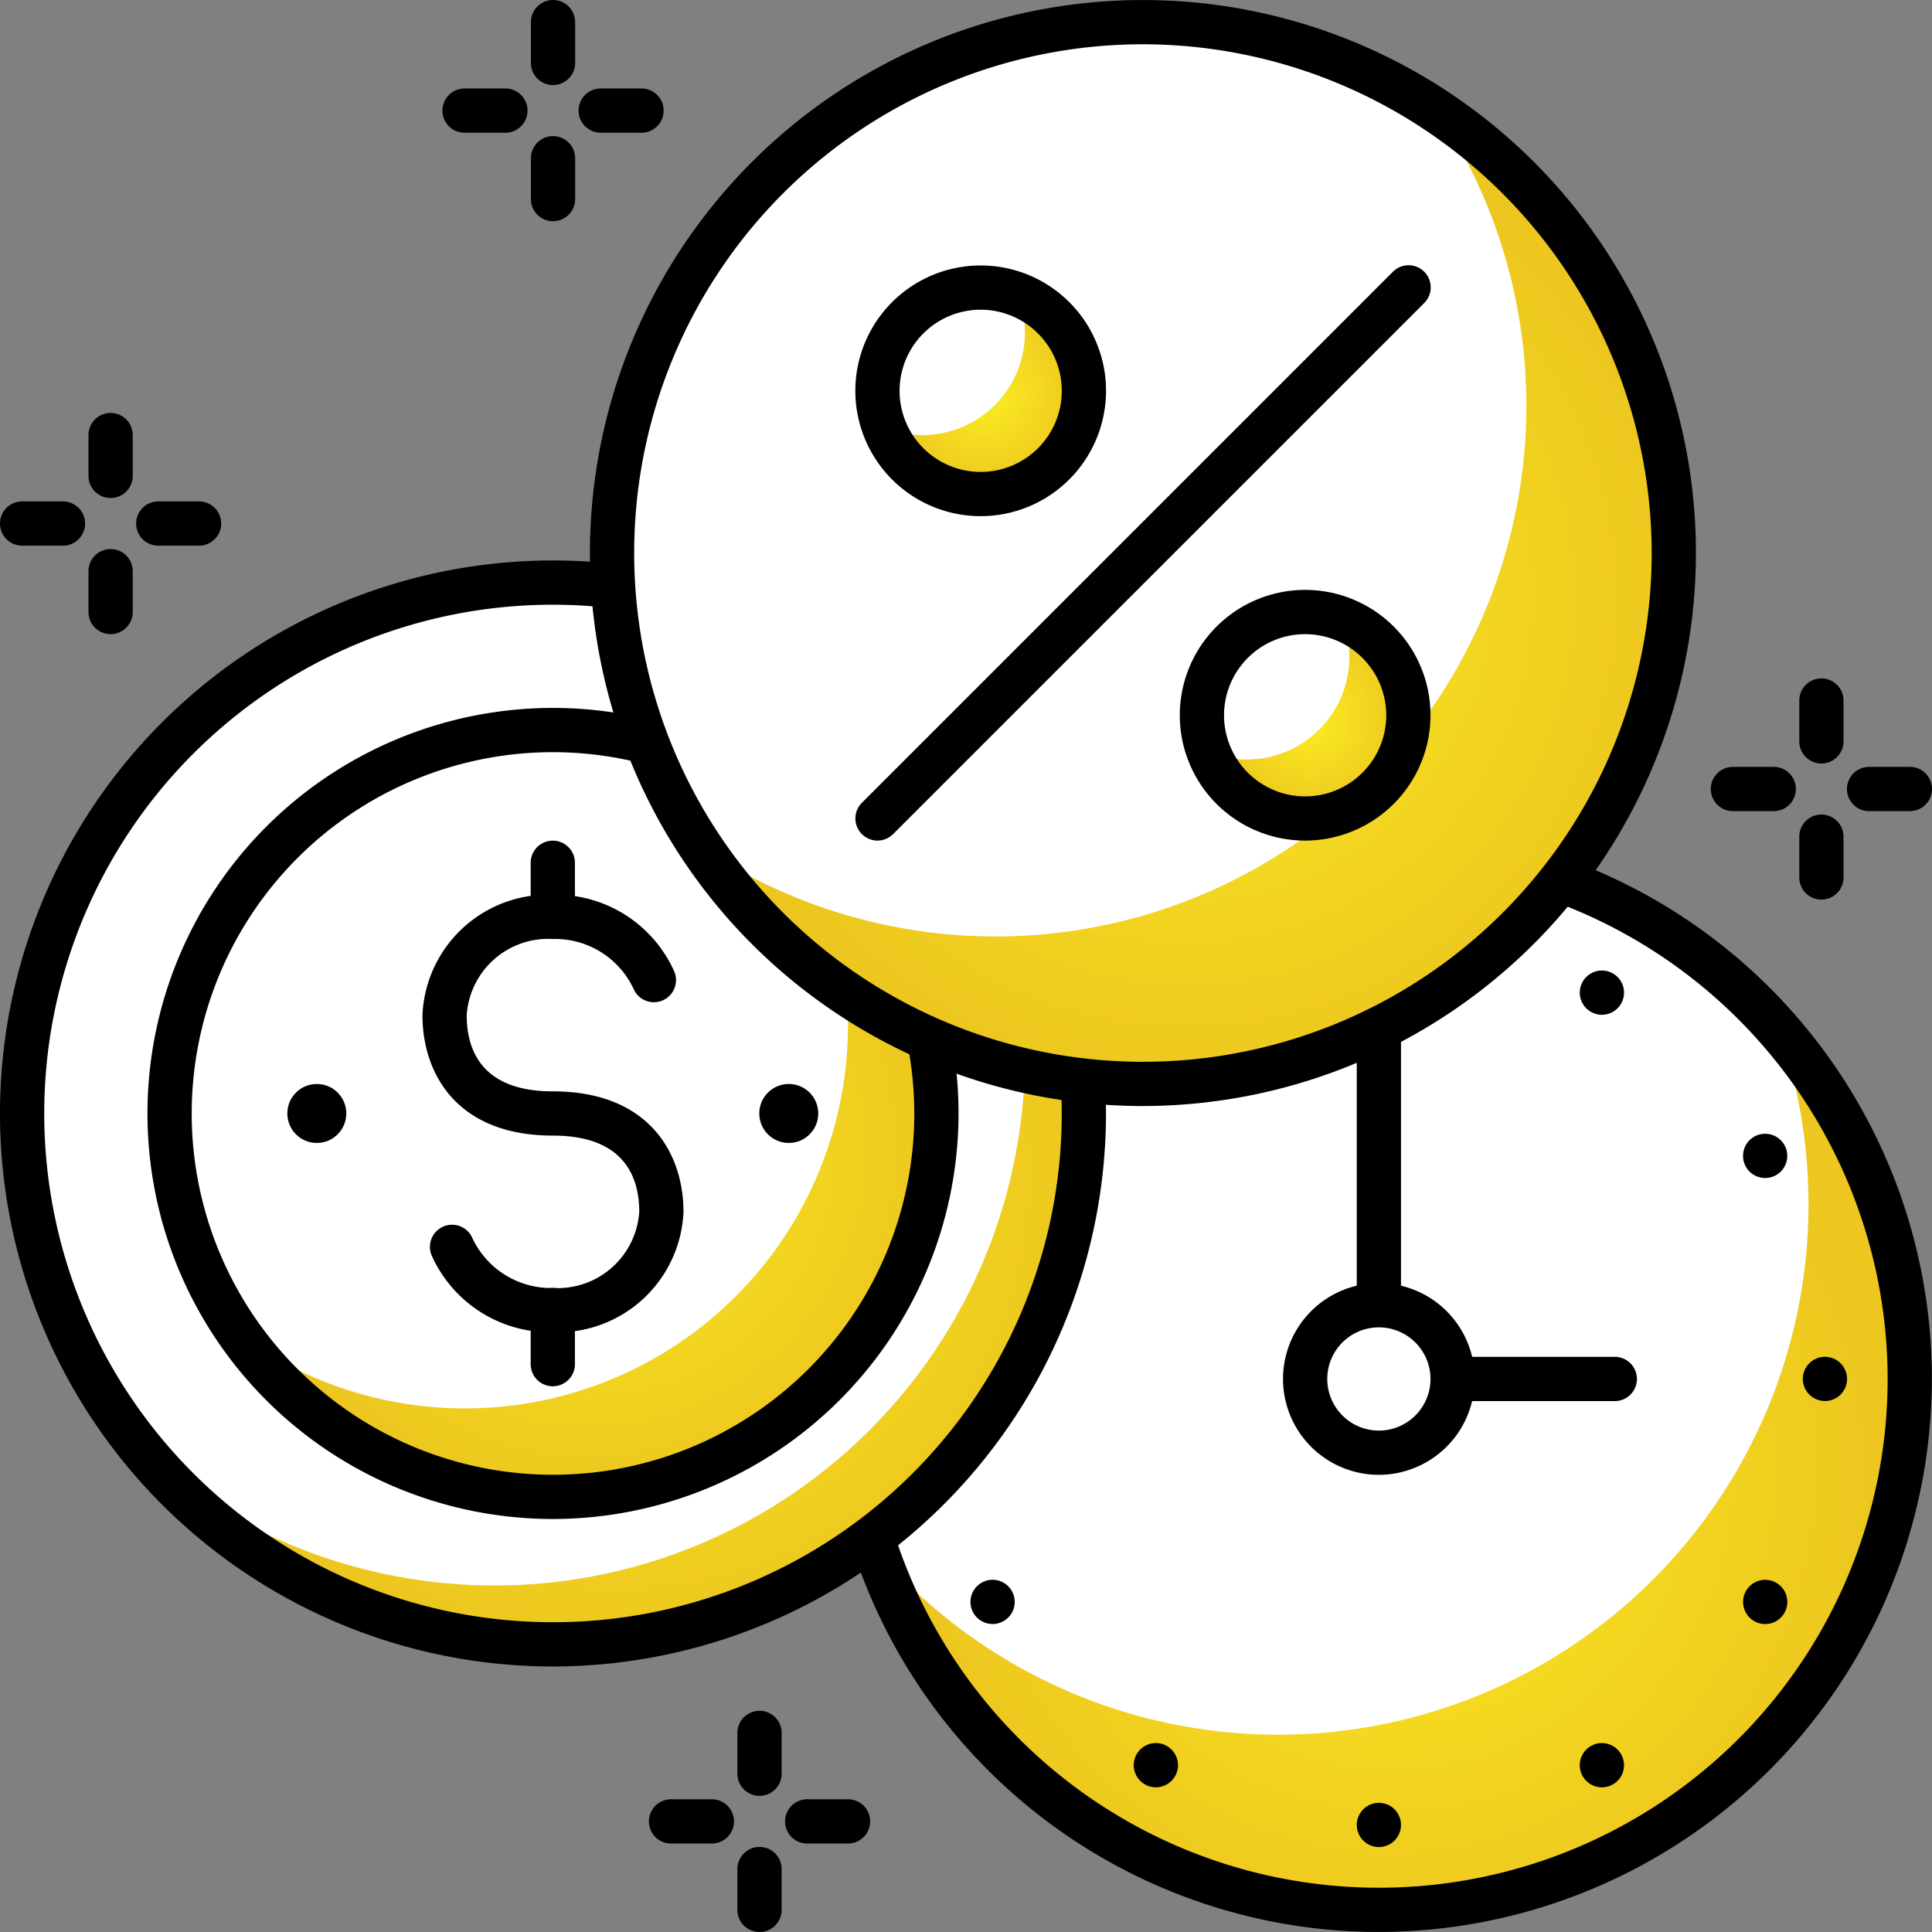
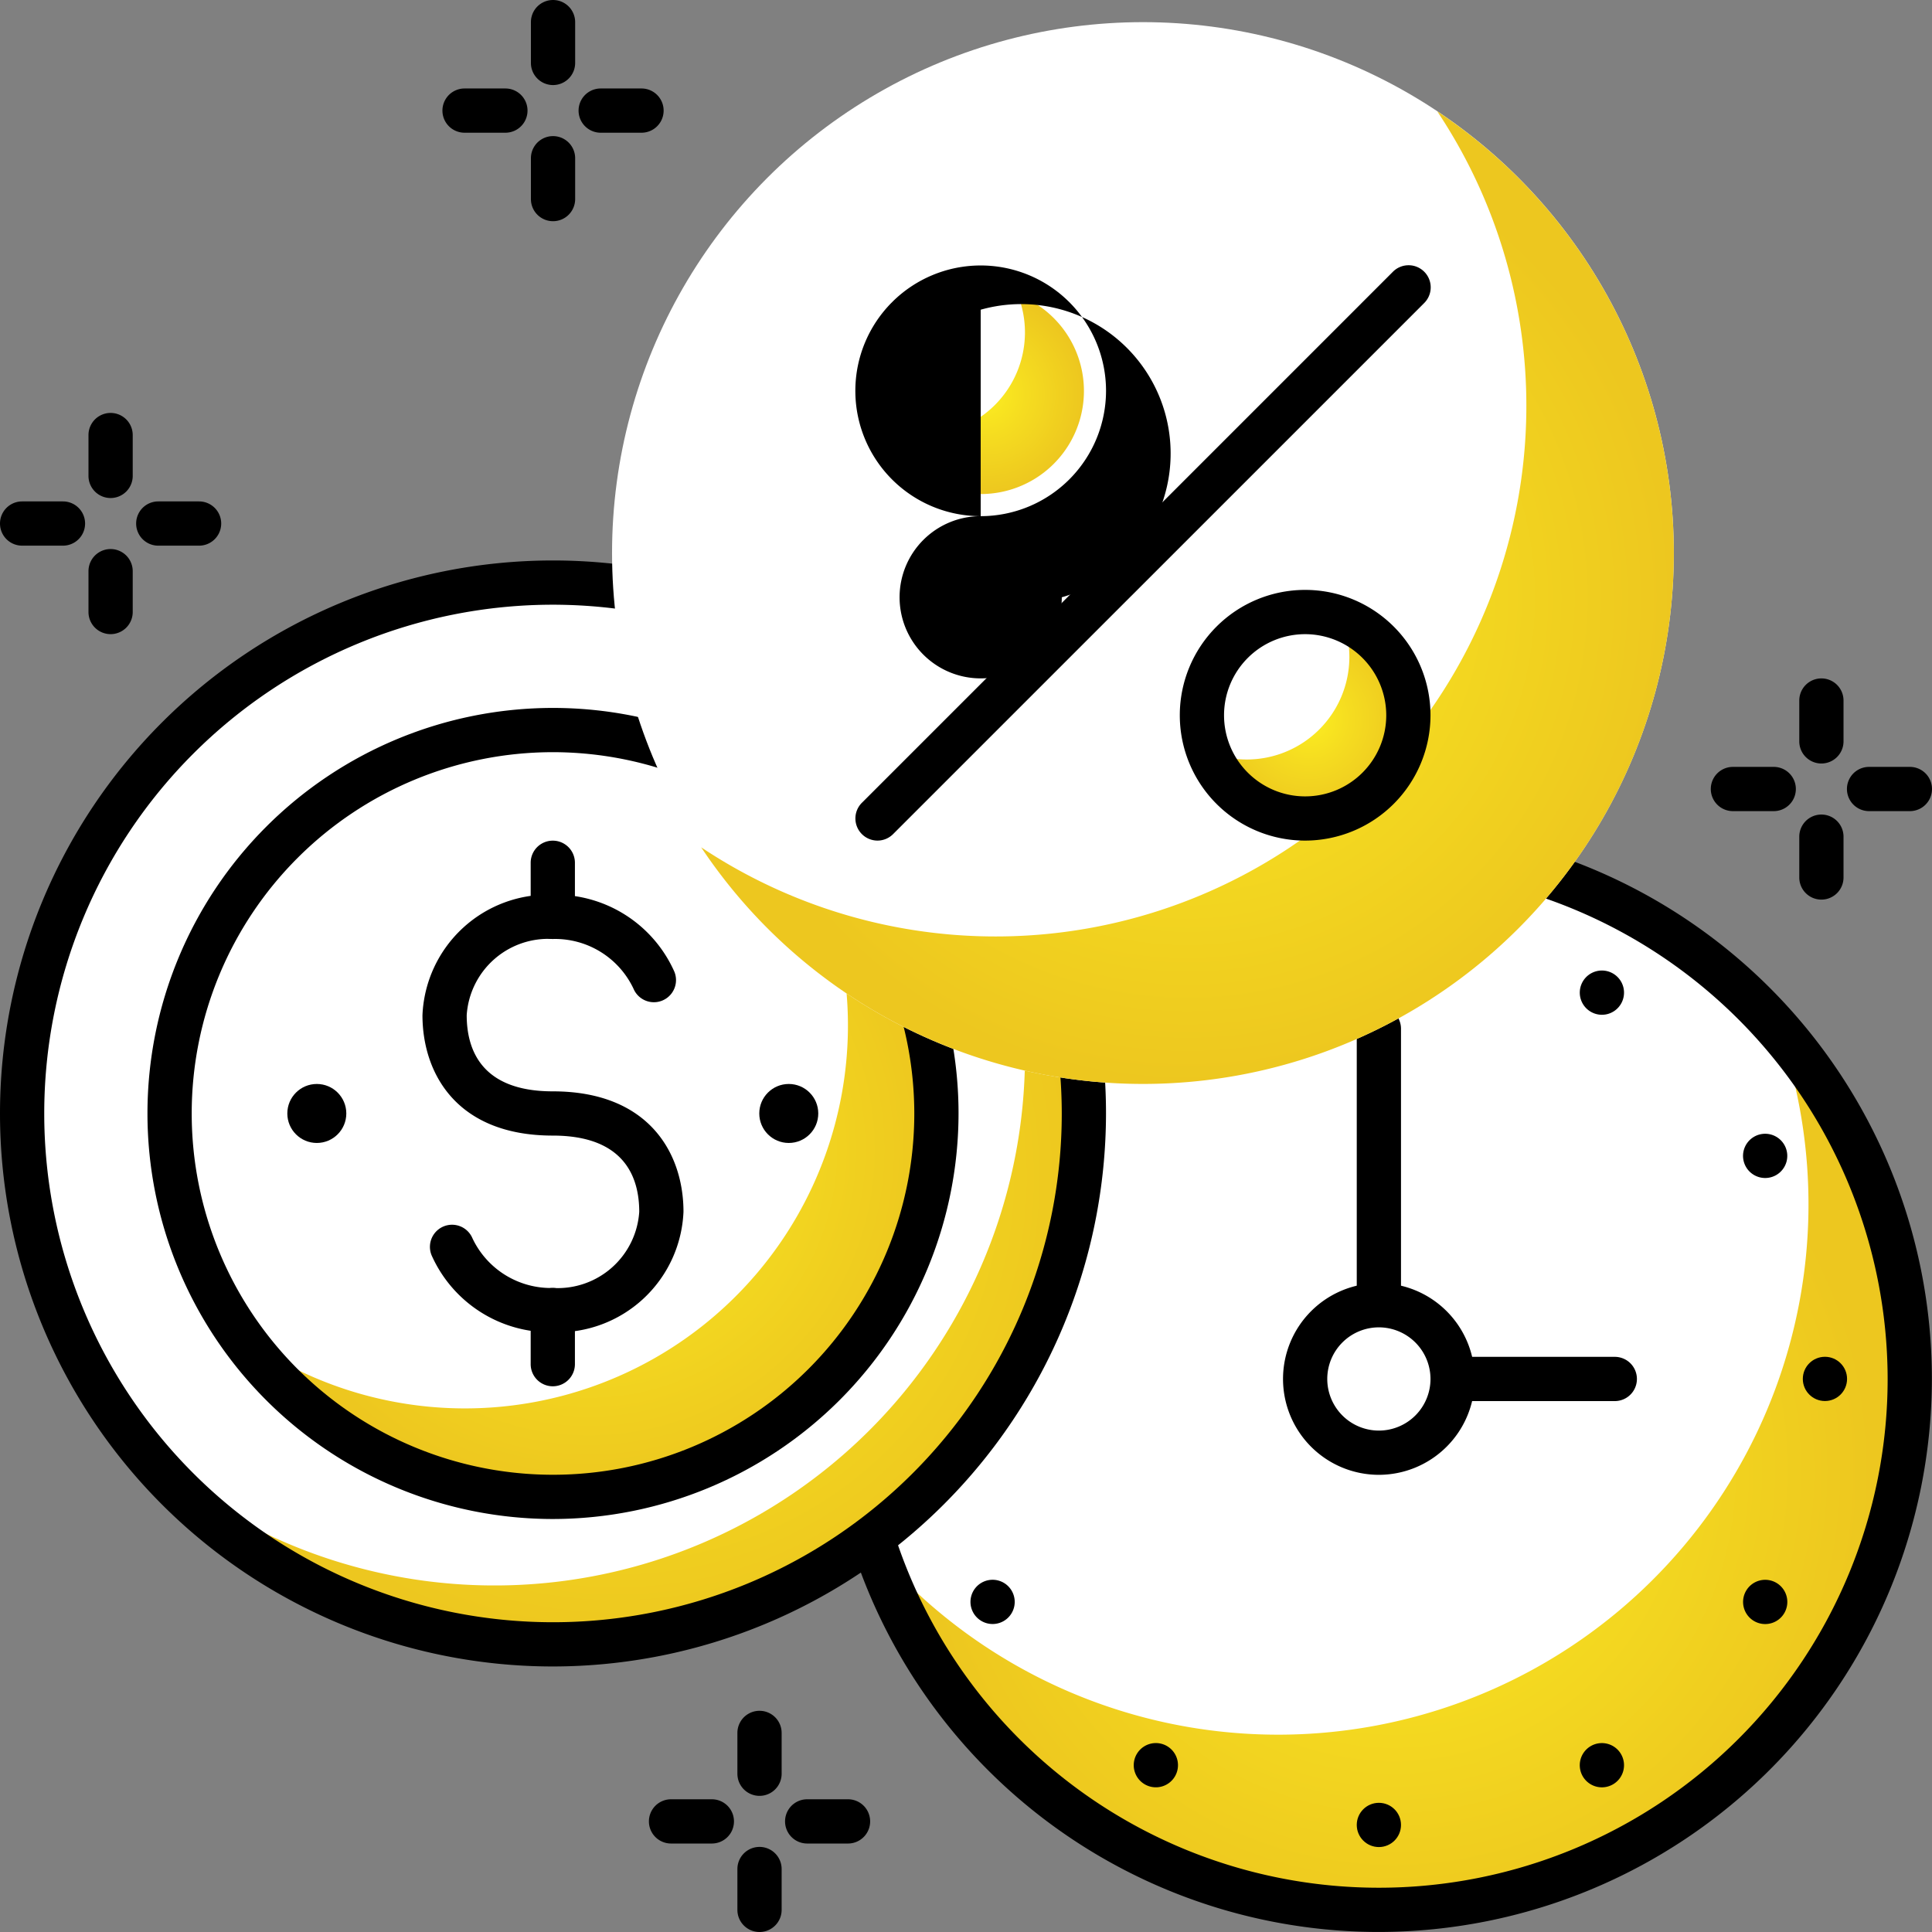
<svg xmlns="http://www.w3.org/2000/svg" xmlns:xlink="http://www.w3.org/1999/xlink" width="65.506" height="65.506" viewBox="0 0 65.506 65.506">
  <rect x="0" y="0" width="65.506" height="65.506" fill="#808080" stroke="none" />
  <defs>
    <style>.cls-1{fill:#fff;}.cls-2{fill:url(#radial-gradient);}.cls-3{fill:#2b5185;}.cls-4{fill:url(#radial-gradient-2);}.cls-5{fill:url(#radial-gradient-3);}.cls-6{fill:url(#radial-gradient-4);}.cls-7{fill:url(#radial-gradient-5);}.cls-8{fill:url(#radial-gradient-6);}</style>
    <radialGradient id="radial-gradient" cx="47.249" cy="49.859" r="16.252" gradientUnits="userSpaceOnUse">
      <stop offset="0" stop-color="#fcee21" />
      <stop offset="0.429" stop-color="#f5dc20" />
      <stop offset="1" stop-color="#edc71f" />
    </radialGradient>
    <radialGradient id="radial-gradient-2" cx="20.91" cy="39.913" r="15.84" xlink:href="#radial-gradient" />
    <radialGradient id="radial-gradient-3" cx="19.969" cy="38.973" r="11.781" xlink:href="#radial-gradient" />
    <radialGradient id="radial-gradient-4" cx="40.263" cy="20.262" r="16.489" xlink:href="#radial-gradient" />
    <radialGradient id="radial-gradient-5" cx="44.373" cy="24.372" r="3.378" xlink:href="#radial-gradient" />
    <radialGradient id="radial-gradient-6" cx="33.373" cy="13.372" r="3.379" xlink:href="#radial-gradient" />
  </defs>
  <g id="Layer_2" data-name="Layer 2">
    <g id="layer_1-2" data-name="layer 1">
      <circle class="cls-1" cx="46.752" cy="46.755" r="18" />
      <path class="cls-2" d="M60.333,34.964A17.981,17.981,0,0,1,29.745,52.606,17.99,17.99,0,1,0,60.333,34.964Z" />
      <path d="M46.752,65.505a18.75,18.75,0,1,1,18.75-18.75A18.772,18.772,0,0,1,46.752,65.505Zm0-36a17.25,17.25,0,1,0,17.25,17.25A17.27,17.27,0,0,0,46.752,29.505Z" />
      <circle class="cls-3" cx="46.752" cy="31.63" r="0.75" />
      <circle cx="46.752" cy="61.876" r="0.75" />
      <circle cx="61.876" cy="46.753" r="0.75" />
      <circle class="cls-3" cx="31.629" cy="46.753" r="0.75" />
      <path class="cls-3" d="M39.566,34.306a.75.75,0,1,1,.274-1.024A.75.75,0,0,1,39.566,34.306Z" />
      <path d="M54.689,60.5a.75.75,0,1,1,.274-1.024A.749.749,0,0,1,54.689,60.5Z" />
      <path d="M59.2,39.567a.75.75,0,1,1,1.024.274A.751.751,0,0,1,59.2,39.567Z" />
      <path d="M33.006,54.69a.75.75,0,1,1,1.024.273A.751.751,0,0,1,33.006,54.69Z" />
      <path class="cls-3" d="M34.305,39.567a.75.75,0,1,1-.275-1.025A.751.751,0,0,1,34.305,39.567Z" />
      <path d="M60.5,54.69a.75.75,0,1,1-.275-1.025A.75.75,0,0,1,60.5,54.69Z" />
      <path d="M53.939,34.306a.75.75,0,1,1,1.024-.274A.749.749,0,0,1,53.939,34.306Z" />
      <path d="M38.816,60.5a.75.75,0,1,1,1.024-.275A.75.75,0,0,1,38.816,60.5Z" />
      <path d="M54.751,47.505h-7.999a.75.75,0,0,1-.75-.75V34.88a.75.75,0,0,1,1.5,0v11.125h7.249a.75.75,0,1,1,0,1.5Z" />
      <circle class="cls-1" cx="46.752" cy="46.755" r="2.5" />
      <path d="M46.752,50.005a3.25,3.25,0,1,1,3.25-3.25A3.254,3.254,0,0,1,46.752,50.005Zm0-5a1.75,1.75,0,1,0,1.75,1.75A1.752,1.752,0,0,0,46.752,45.005Z" />
      <circle class="cls-1" cx="18.75" cy="37.753" r="18" />
      <path class="cls-4" d="M30.43,24.073a17.986,17.986,0,0,1-25.36,25.36,17.989,17.989,0,1,0,25.36-25.36Z" />
      <path d="M18.75,56.503a18.75,18.75,0,1,1,18.75-18.75A18.77,18.77,0,0,1,18.75,56.503Zm0-36A17.25,17.25,0,1,0,36,37.753,17.27,17.27,0,0,0,18.75,20.503Z" />
      <circle class="cls-1" cx="18.75" cy="37.753" r="13" />
      <path class="cls-5" d="M26.311,27.192A12.985,12.985,0,0,1,8.188,45.313,12.991,12.991,0,1,0,26.311,27.192Z" />
      <path d="M18.75,51.503a13.75,13.75,0,1,1,13.75-13.75A13.765,13.765,0,0,1,18.75,51.503Zm0-26A12.25,12.25,0,1,0,31,37.753,12.264,12.264,0,0,0,18.75,25.503Z" />
      <path d="M18.756,45.17a4.399,4.399,0,0,1-4.12-2.603.75.75,0,0,1,1.383-.582A2.942,2.942,0,0,0,18.756,43.67a2.77,2.77,0,0,0,2.918-2.583c0-1.179-.509-2.584-2.932-2.584-3.258,0-4.418-2.109-4.418-4.083a4.266,4.266,0,0,1,4.418-4.083,4.399,4.399,0,0,1,4.12,2.603.75.75,0,0,1-1.383.582,2.942,2.942,0,0,0-2.737-1.685,2.769,2.769,0,0,0-2.918,2.583c0,1.179.506,2.583,2.918,2.583,3.268,0,4.432,2.109,4.432,4.084A4.266,4.266,0,0,1,18.756,45.17Z" />
      <path d="M18.743,31.837a.75.75,0,0,1-.75-.75v-1.834a.75.75,0,1,1,1.5,0v1.834A.75.75,0,0,1,18.743,31.837Z" />
      <path d="M18.743,47.003a.75.75,0,0,1-.75-.75V44.42a.75.75,0,0,1,1.5,0v1.833A.75.75,0,0,1,18.743,47.003Z" />
      <circle cx="26.744" cy="37.753" r="1" />
      <circle cx="10.742" cy="37.753" r="1" />
      <circle class="cls-1" cx="38.752" cy="18.751" r="18" />
      <path class="cls-6" d="M48.73,3.773a17.996,17.996,0,0,1-24.956,24.956A17.998,17.998,0,1,0,48.73,3.773Z" />
-       <path d="M38.752,37.501a18.75,18.75,0,1,1,18.75-18.75A18.77,18.77,0,0,1,38.752,37.501Zm0-36a17.25,17.25,0,1,0,17.25,17.25A17.27,17.27,0,0,0,38.752,1.501Z" />
      <path d="M29.752,28.501a.751.751,0,0,1-.53-1.281L47.22,9.222a.75.75,0,1,1,1.06,1.061L30.282,28.28A.749.749,0,0,1,29.752,28.501Z" />
      <path class="cls-1" d="M47.752,24.251a3.5,3.5,0,1,1-3.5-3.499A3.5,3.5,0,0,1,47.752,24.251Z" />
      <path class="cls-7" d="M45.509,20.994a3.481,3.481,0,0,1-4.515,4.515,3.495,3.495,0,1,0,4.515-4.515Z" />
      <path d="M44.252,28.501a4.25,4.25,0,1,1,4.25-4.25A4.255,4.255,0,0,1,44.252,28.501Zm0-6.999a2.75,2.75,0,1,0,2.75,2.749A2.753,2.753,0,0,0,44.252,21.502Z" />
      <path class="cls-1" d="M36.751,13.251a3.5,3.5,0,1,1-3.5-3.5A3.5,3.5,0,0,1,36.751,13.251Z" />
      <path class="cls-8" d="M34.509,9.993a3.481,3.481,0,0,1-4.515,4.516,3.495,3.495,0,1,0,4.515-4.516Z" />
-       <path d="M33.251,17.501a4.25,4.25,0,1,1,4.25-4.25A4.254,4.254,0,0,1,33.251,17.501Zm0-7a2.75,2.75,0,1,0,2.75,2.75A2.753,2.753,0,0,0,33.251,10.501Z" />
+       <path d="M33.251,17.501a4.25,4.25,0,1,1,4.25-4.25A4.254,4.254,0,0,1,33.251,17.501Za2.75,2.75,0,1,0,2.75,2.75A2.753,2.753,0,0,0,33.251,10.501Z" />
      <path d="M2.135,18.501H.75a.75.75,0,0,1,0-1.5H2.135a.75.75,0,1,1,0,1.5Z" />
      <path d="M6.75,18.501H5.366a.75.75,0,0,1,0-1.5H6.75a.75.75,0,0,1,0,1.5Z" />
      <path d="M3.75,21.501a.75.75,0,0,1-.75-.75V19.366a.75.75,0,0,1,1.5,0v1.385A.75.75,0,0,1,3.75,21.501Z" />
      <path d="M3.75,16.886a.75.75,0,0,1-.75-.75V14.751a.75.75,0,0,1,1.5,0v1.385A.75.75,0,0,1,3.75,16.886Z" />
      <path d="M17.136,4.5H15.751a.75.75,0,0,1,0-1.5h1.385a.75.75,0,0,1,0,1.5Z" />
      <path d="M21.751,4.5H20.367a.75.75,0,0,1,0-1.5h1.384a.75.75,0,0,1,0,1.5Z" />
      <path d="M18.751,7.5a.75.75,0,0,1-.75-.75V5.365a.75.75,0,1,1,1.5,0V6.75A.75.75,0,0,1,18.751,7.5Z" />
      <path d="M18.751,2.884a.75.75,0,0,1-.75-.75V.75a.75.75,0,0,1,1.5,0V2.134A.75.75,0,0,1,18.751,2.884Z" />
      <path d="M60.14,27.502H58.756a.75.75,0,0,1,0-1.5H60.14a.75.75,0,0,1,0,1.5Z" />
      <path d="M64.756,27.502H63.372a.75.75,0,0,1,0-1.5h1.384a.75.75,0,0,1,0,1.5Z" />
      <path d="M61.756,30.502a.75.75,0,0,1-.75-.75V28.368a.75.75,0,1,1,1.5,0v1.384A.75.75,0,0,1,61.756,30.502Z" />
      <path d="M61.756,25.887a.75.75,0,0,1-.75-.75V23.752a.75.75,0,0,1,1.5,0v1.385A.75.75,0,0,1,61.756,25.887Z" />
      <path d="M24.137,62.506H22.752a.75.75,0,0,1,0-1.5h1.384a.75.75,0,0,1,0,1.5Z" />
      <path d="M28.752,62.506H27.368a.75.75,0,0,1,0-1.5h1.385a.75.75,0,0,1,0,1.5Z" />
      <path d="M25.752,65.506a.75.75,0,0,1-.75-.75V63.371a.75.75,0,0,1,1.5,0v1.385A.75.75,0,0,1,25.752,65.506Z" />
      <path d="M25.752,60.89a.75.75,0,0,1-.75-.75V58.756a.75.75,0,0,1,1.5,0V60.14A.75.75,0,0,1,25.752,60.89Z" />
    </g>
  </g>
</svg>